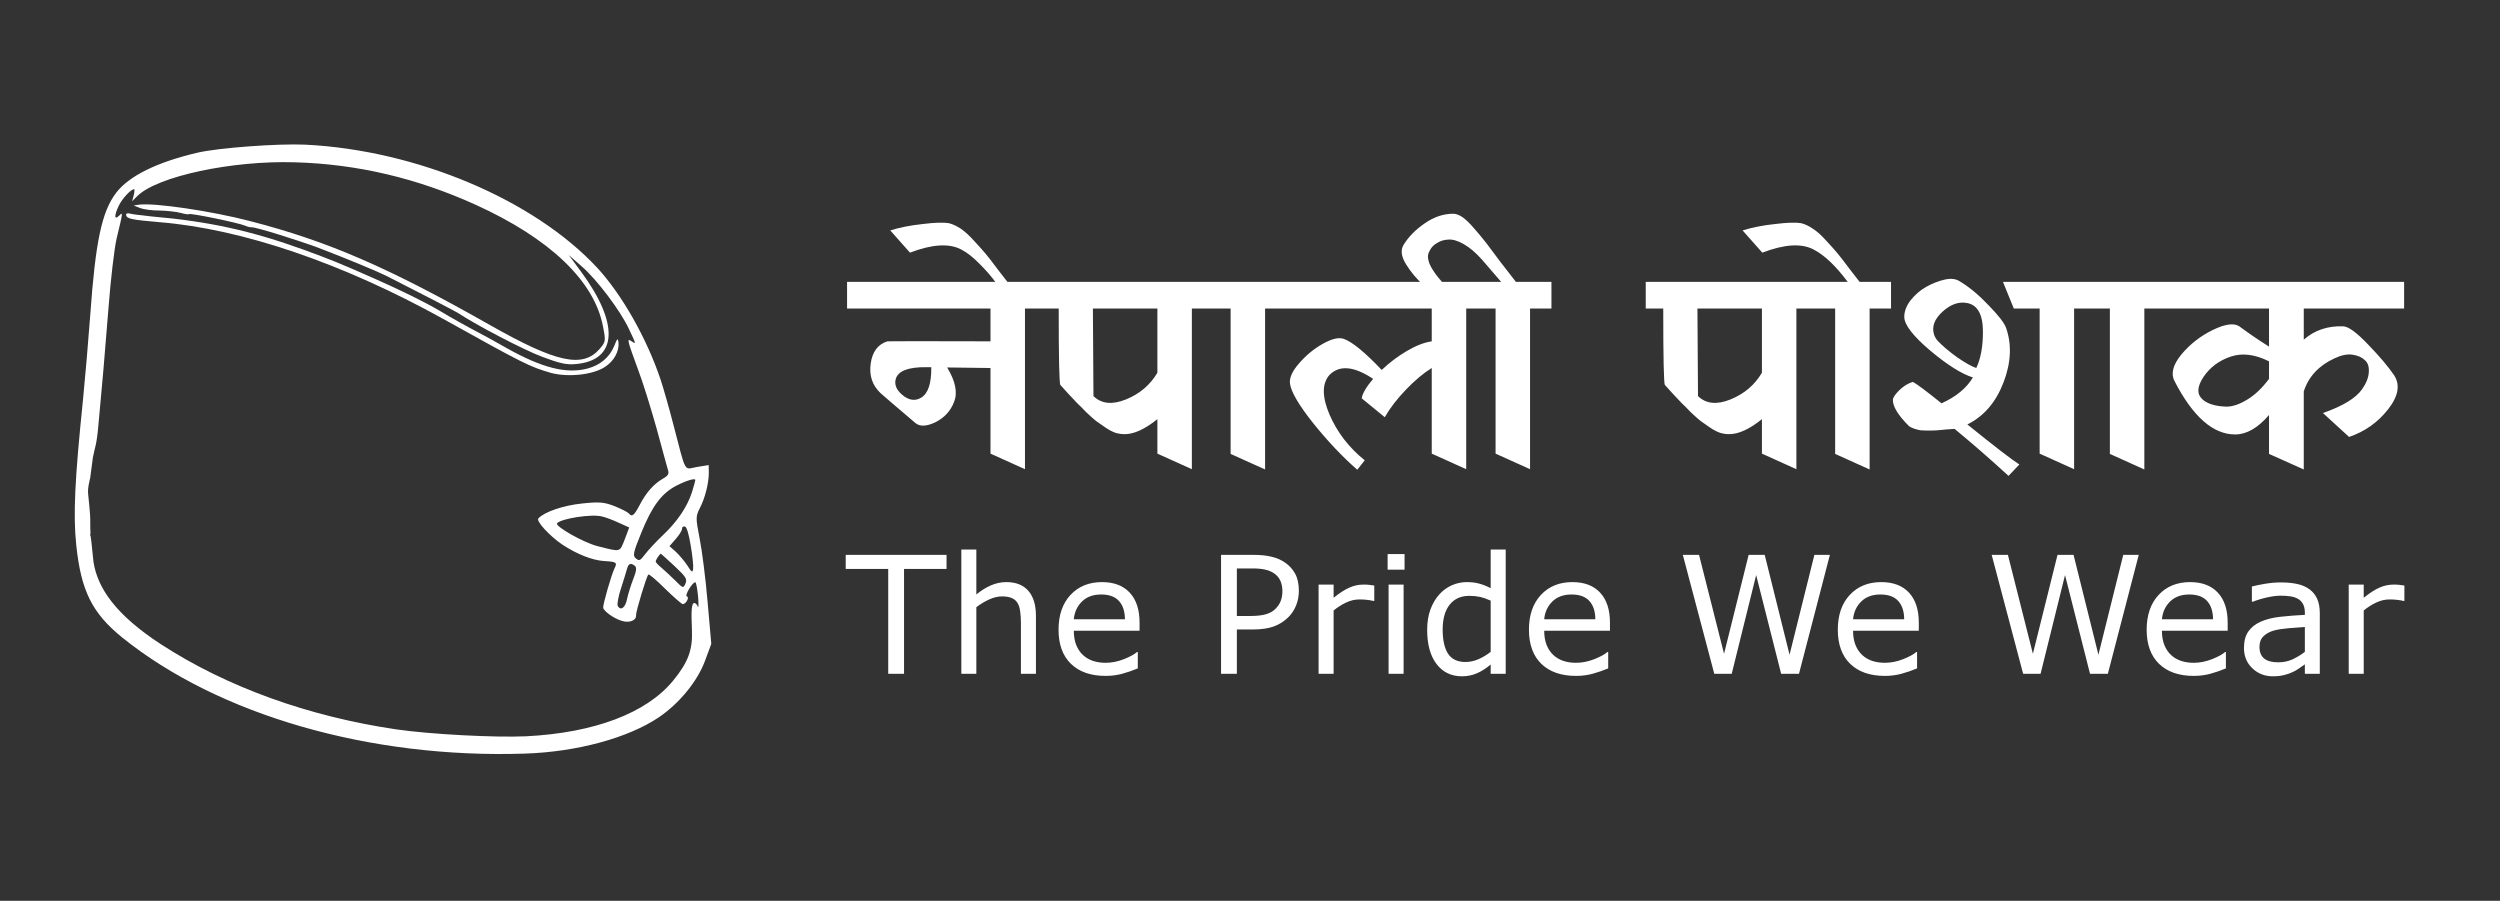
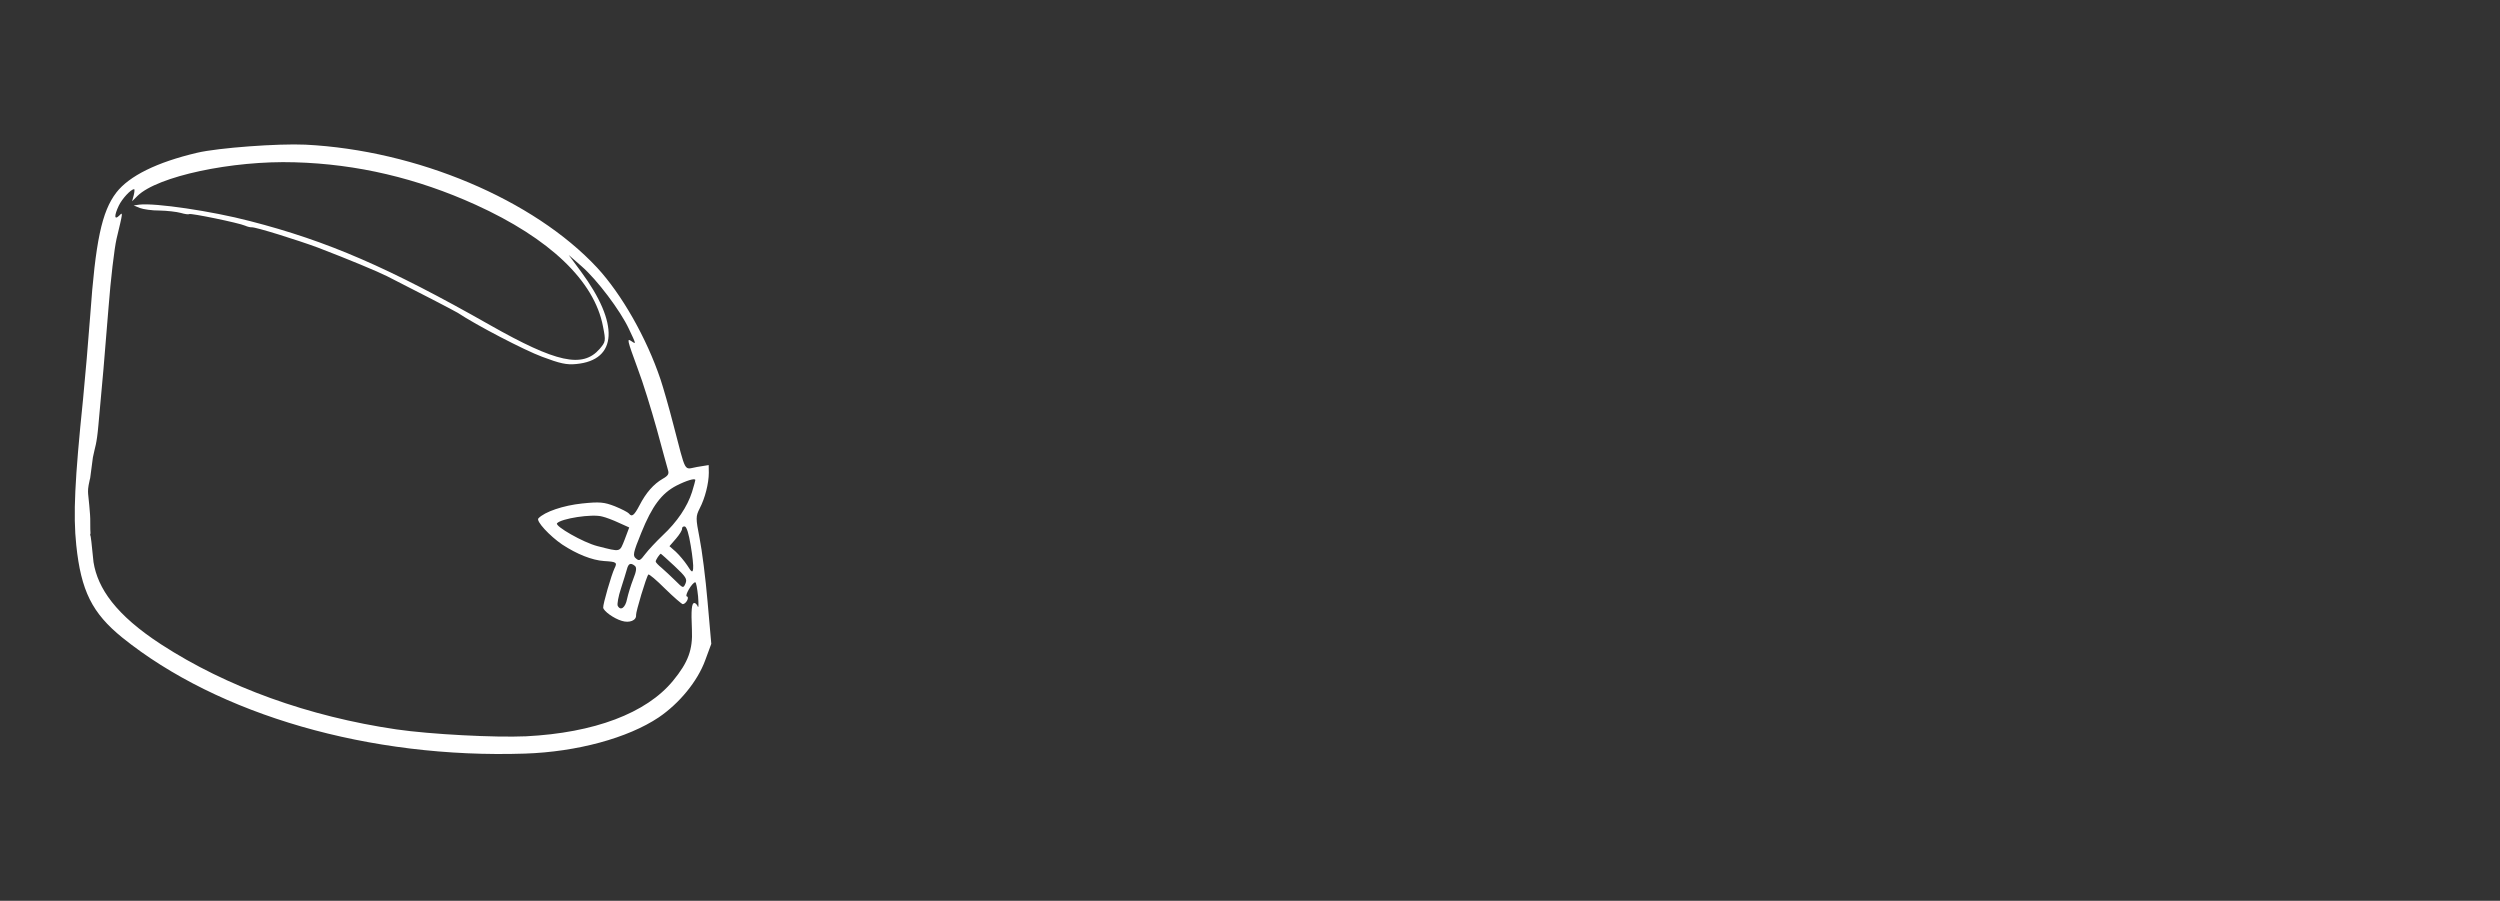
<svg xmlns="http://www.w3.org/2000/svg" fill="none" viewBox="0 0 1421 512" height="512" width="1421">
  <rect x="0" y="0" width="1421" height="512" fill="#333333" stroke="none" />
  <path fill="white" d="M112.087 86.821C89.192 92.206 73.453 99.972 66.104 109.469C57.844 120.234 54.266 137.157 51.261 179.56C50.223 193.351 48.419 214.78 47.206 226.895C42.488 272.865 41.54 292.511 43.341 309.784C46.057 335.824 52.327 348.462 69.551 362.433C124.174 406.384 210.171 431.296 298.474 428.342C327.951 427.352 356.844 419.517 374.385 407.784C386.19 399.777 396.48 387.237 400.84 375.315L404.295 365.963L402.181 341.946C401.068 328.77 398.987 312.568 397.644 305.932C395.402 294.438 395.437 293.522 397.701 288.986C400.745 283.195 402.863 274.765 402.889 268.768L402.819 264.345L396.156 265.43C388.475 266.753 390.243 269.956 382.666 241.036C380.253 231.645 376.981 220.258 375.465 215.725C367.524 192.055 353.335 167.212 339.382 152.118C303.287 113.401 236.906 85.401 173.635 82.226C158.053 81.506 124.043 84.01 112.087 86.821ZM167.513 92.247C203.06 93.231 236.999 101.289 270.233 116.327C312.499 135.505 337.827 159.708 342.735 185.518C344.395 193.946 344.293 194.217 340.816 198.359C331.152 209.4 316.217 206.136 278.546 184.785C220.927 152.092 186.391 137.06 142.068 125.654C120.365 119.969 88.207 115.243 79.197 116.313L75.988 116.778L79.528 118.233C81.426 118.948 86.459 119.726 90.754 119.669C94.932 119.754 100.339 120.363 102.753 121.024C105.039 121.697 107.155 121.998 107.515 121.7C108.092 120.988 135.792 126.7 139.346 128.284C140.715 128.923 142.445 129.263 143.089 129.196C145.152 128.981 168.99 136.399 180.784 140.772C197.886 147.328 214.909 154.405 220.001 157.001C237.746 165.966 258.419 176.72 260.229 177.834C270.73 184.818 298.015 199.043 308.181 202.805C318.218 206.579 322.09 207.479 327.504 206.914C351.122 204.711 352.078 183.892 330.235 154.375L323.256 144.938L330.57 151.343C339.307 158.902 352.614 176.539 357.482 186.978C361.659 195.794 361.659 195.794 358.994 193.987C356.188 192.064 356.411 192.953 362.426 209.396C365.464 217.289 370.212 232.822 373.328 243.964C376.316 255.12 379.223 265.502 379.643 267.022C380.4 269.289 379.863 270.387 376.659 272.155C371.501 275.169 367.188 280.049 363.504 287.21C360.46 293 359.136 294.05 357.476 291.878C356.88 291.158 353.299 289.316 349.488 287.759C343.378 285.399 340.875 285.139 330.82 286.188C320.25 287.29 309.548 290.882 306.03 294.637C304.489 296.101 312.418 304.656 319.57 309.514C327.964 315.023 336.529 318.43 343.353 318.892C350.435 319.326 350.991 319.659 349.264 323.097C347.551 326.663 342.658 343.462 342.859 345.396C343.061 347.33 348.844 351.548 353.415 352.896C357.728 354.27 361.861 352.666 361.538 349.573C361.364 347.897 367.353 327.856 368.521 326.561C368.867 326.134 373.151 329.727 378.099 334.684C383.033 339.512 387.615 343.465 388.131 343.411C390.064 343.209 392.008 339.358 390.407 339.004C388.949 338.765 393.366 331.137 395.171 330.949C395.686 330.895 396.321 334.478 396.778 338.861C397.119 343.386 397.13 345.991 396.609 344.742C396.23 343.609 395.22 342.672 394.576 342.739C393.158 342.887 392.774 346.706 393.286 357.859C393.825 369.27 391.185 376.452 382.512 386.999C367.36 405.39 337.771 416.555 299.012 418.512C281.373 419.309 244.687 417.402 225.369 414.595C175.48 407.288 128.904 390.514 91.582 366.26C65.86 349.526 55.556 334.442 53.155 319.543C52.389 312.196 52.795 316.096 51.945 307.942C51.357 302.301 50.998 305.108 51.441 303.108C51.199 300.787 51.422 294.802 51.186 292.547C50.996 289.471 50.492 284.637 50.24 282.22C50.073 280.625 49.822 278.776 50.358 275.855C51.728 268.383 50.559 277.789 52.805 259.963C54.083 253.477 54.901 253.197 55.923 241.753C58.205 217.408 59.385 203.733 61.699 174.693C62.908 158.799 64.988 141.251 66.241 135.777C69.967 120.273 69.967 120.273 67.733 122.591C64.894 125.363 64.856 122.5 67.528 116.879C69.458 112.898 74.26 107.706 76.193 107.505C76.58 107.464 76.484 109.038 76.027 110.91L75.088 114.396L78.157 111.34C89.51 100.252 131.824 91.148 167.513 92.247ZM395.233 272.824C395.26 273.082 394.409 276.168 393.341 279.667C390.694 288.023 384.824 296.714 376.629 304.345C372.955 307.855 368.5 312.62 366.782 314.884C363.922 318.701 363.304 319.026 361.44 317.396C359.59 315.895 359.815 314.308 364.487 302.875C370.702 287.501 376.088 280.424 384.491 276.029C390.308 273.077 395.112 271.664 395.233 272.824ZM342.278 293.593C344.279 294.036 348.619 295.668 351.772 297.164L357.651 299.808L355.101 306.59C352.102 314.07 353.12 313.833 339.603 310.422C331.572 308.392 315.218 299.021 316.617 297.442C318.94 294.724 336.507 291.98 342.278 293.593ZM392.606 310.106C393.598 315.867 394.216 321.796 393.977 323.255C393.704 325.629 393.161 325.425 390.655 321.386C388.955 318.827 385.987 315.357 384.109 313.599L380.523 310.454L384.245 306.157C386.222 303.866 387.784 301.357 387.69 300.455C387.609 299.681 388.329 299.085 389.258 299.249C390.33 299.528 391.52 303.443 392.606 310.106ZM383.396 321.752C389.896 327.85 390.675 329.072 389.641 331.656C388.377 334.524 388.234 334.409 383.869 330.043C381.253 327.449 377.797 324.291 376.075 322.776C374.224 321.275 372.76 319.734 372.707 319.218C372.613 318.316 374.984 314.811 375.628 314.744C375.757 314.73 379.214 317.888 383.396 321.752ZM360.839 321.629C361.978 322.552 361.793 324.526 359.93 329.151C358.59 332.549 357.038 337.662 356.418 340.464C355.498 345.381 352.721 347.495 351.082 344.278C350.731 343.402 351.447 339.027 352.937 334.572C354.312 330.258 355.877 325.274 356.346 323.531C357.184 320.316 358.419 319.666 360.839 321.629Z" />
-   <path fill="white" d="M71.651 122.05C71.893 124.371 74.423 124.889 90.859 126.302C137.78 130.139 194.943 149.718 251.783 181.189C297.855 206.877 301.151 208.488 313.107 211.932C322.765 214.574 336.945 213.095 343.774 208.604C349.035 205.318 352.08 199.528 351.555 194.5C351.157 191.936 350.811 192.363 349.165 196.574C346.459 203.111 341.19 207.57 333.835 209.51C321.906 212.578 308.26 209.18 288.197 197.981C281.823 194.345 275.321 190.723 273.537 189.867C263.882 184.749 257.38 181.127 249.596 176.466C241.684 171.818 227.946 165.041 213.875 158.82C193.654 149.853 187.802 147.466 172.767 141.997C142.84 131.175 118.959 125.847 86.086 123.021C80.68 122.412 75.145 121.816 73.931 121.422C72.588 121.04 71.57 121.277 71.651 122.05Z" />
-   <path fill="white" d="M538.013 323.376H513.855V383H504.864V323.376H480.706V315.384H538.013V323.376ZM588.827 383H580.29V354.119C580.29 351.788 580.154 349.608 579.881 347.58C579.609 345.521 579.109 343.917 578.383 342.767C577.626 341.495 576.536 340.557 575.113 339.951C573.69 339.315 571.844 338.998 569.573 338.998C567.242 338.998 564.805 339.573 562.262 340.723C559.719 341.874 557.282 343.342 554.951 345.128V383H546.414V312.342H554.951V337.908C557.615 335.698 560.37 333.972 563.216 332.731C566.062 331.49 568.983 330.869 571.98 330.869C577.459 330.869 581.637 332.519 584.513 335.819C587.389 339.119 588.827 343.872 588.827 350.078V383ZM647.724 358.524H610.352C610.352 361.642 610.821 364.367 611.759 366.698C612.698 368.999 613.984 370.891 615.619 372.374C617.193 373.827 619.055 374.917 621.205 375.644C623.384 376.37 625.776 376.733 628.379 376.733C631.831 376.733 635.297 376.052 638.778 374.69C642.29 373.297 644.788 371.935 646.271 370.603H646.725V379.912C643.849 381.123 640.913 382.137 637.916 382.955C634.918 383.772 631.77 384.181 628.47 384.181C620.054 384.181 613.485 381.91 608.762 377.369C604.04 372.798 601.678 366.319 601.678 357.934C601.678 349.639 603.934 343.054 608.444 338.18C612.985 333.306 618.949 330.869 626.336 330.869C633.178 330.869 638.445 332.867 642.139 336.863C645.862 340.859 647.724 346.536 647.724 353.892V358.524ZM639.414 351.985C639.384 347.504 638.249 344.038 636.008 341.586C633.798 339.134 630.423 337.908 625.882 337.908C621.311 337.908 617.663 339.255 614.938 341.949C612.244 344.644 610.715 347.989 610.352 351.985H639.414ZM738.272 335.819C738.272 338.816 737.742 341.601 736.683 344.174C735.653 346.717 734.2 348.927 732.323 350.804C729.992 353.135 727.237 354.891 724.059 356.072C720.88 357.222 716.869 357.797 712.025 357.797H703.034V383H694.042V315.384H712.388C716.445 315.384 719.881 315.732 722.696 316.429C725.512 317.095 728.009 318.154 730.189 319.607C732.762 321.333 734.745 323.482 736.138 326.056C737.561 328.629 738.272 331.883 738.272 335.819ZM728.917 336.046C728.917 333.715 728.509 331.687 727.691 329.961C726.874 328.235 725.633 326.828 723.968 325.738C722.515 324.799 720.85 324.133 718.973 323.74C717.126 323.316 714.78 323.104 711.934 323.104H703.034V350.123H710.617C714.25 350.123 717.202 349.805 719.472 349.169C721.743 348.503 723.589 347.459 725.012 346.036C726.435 344.583 727.434 343.054 728.009 341.45C728.615 339.845 728.917 338.044 728.917 336.046ZM781.139 341.586H780.685C779.414 341.283 778.172 341.071 776.961 340.95C775.781 340.799 774.373 340.723 772.738 340.723C770.104 340.723 767.562 341.313 765.109 342.494C762.657 343.645 760.296 345.143 758.025 346.99V383H749.488V332.277H758.025V339.77C761.416 337.045 764.398 335.123 766.971 334.002C769.575 332.852 772.224 332.277 774.918 332.277C776.401 332.277 777.476 332.322 778.142 332.413C778.808 332.474 779.807 332.61 781.139 332.822V341.586ZM798.35 323.785H788.723V314.93H798.35V323.785ZM797.805 383H789.268V332.277H797.805V383ZM855.839 383H847.302V377.687C844.85 379.806 842.292 381.456 839.627 382.637C836.963 383.817 834.072 384.408 830.954 384.408C824.899 384.408 820.086 382.077 816.514 377.415C812.972 372.752 811.201 366.289 811.201 358.024C811.201 353.726 811.806 349.896 813.017 346.536C814.258 343.175 815.923 340.314 818.012 337.953C820.071 335.652 822.462 333.896 825.187 332.686C827.942 331.475 830.788 330.869 833.724 330.869C836.388 330.869 838.75 331.157 840.808 331.732C842.867 332.277 845.031 333.14 847.302 334.32V312.342H855.839V383ZM847.302 370.512V341.404C845.001 340.375 842.942 339.664 841.126 339.27C839.31 338.876 837.327 338.68 835.177 338.68C830.394 338.68 826.67 340.345 824.006 343.675C821.342 347.005 820.01 351.728 820.01 357.843C820.01 363.867 821.04 368.454 823.098 371.602C825.157 374.72 828.457 376.279 832.998 376.279C835.419 376.279 837.872 375.75 840.354 374.69C842.836 373.6 845.152 372.208 847.302 370.512ZM915.099 358.524H877.727C877.727 361.642 878.196 364.367 879.134 366.698C880.073 368.999 881.359 370.891 882.994 372.374C884.568 373.827 886.43 374.917 888.58 375.644C890.759 376.37 893.151 376.733 895.754 376.733C899.206 376.733 902.672 376.052 906.153 374.69C909.665 373.297 912.163 371.935 913.646 370.603H914.1V379.912C911.224 381.123 908.288 382.137 905.291 382.955C902.293 383.772 899.145 384.181 895.845 384.181C887.429 384.181 880.86 381.91 876.137 377.369C871.415 372.798 869.053 366.319 869.053 357.934C869.053 349.639 871.309 343.054 875.819 338.18C880.36 333.306 886.324 330.869 893.711 330.869C900.553 330.869 905.82 332.867 909.514 336.863C913.237 340.859 915.099 346.536 915.099 353.892V358.524ZM906.789 351.985C906.759 347.504 905.624 344.038 903.383 341.586C901.173 339.134 897.798 337.908 893.257 337.908C888.686 337.908 885.038 339.255 882.313 341.949C879.619 344.644 878.09 347.989 877.727 351.985H906.789ZM1040.11 315.384L1022.54 383H1012.41L998.2 326.873L984.304 383H974.405L956.513 315.384H965.731L979.945 371.602L993.931 315.384H1003.06L1017.18 372.147L1031.3 315.384H1040.11ZM1090.65 358.524H1053.28C1053.28 361.642 1053.75 364.367 1054.69 366.698C1055.63 368.999 1056.92 370.891 1058.55 372.374C1060.12 373.827 1061.99 374.917 1064.14 375.644C1066.31 376.37 1068.71 376.733 1071.31 376.733C1074.76 376.733 1078.23 376.052 1081.71 374.69C1085.22 373.297 1087.72 371.935 1089.2 370.603H1089.66V379.912C1086.78 381.123 1083.84 382.137 1080.85 382.955C1077.85 383.772 1074.7 384.181 1071.4 384.181C1062.98 384.181 1056.42 381.91 1051.69 377.369C1046.97 372.798 1044.61 366.319 1044.61 357.934C1044.61 349.639 1046.86 343.054 1051.38 338.18C1055.92 333.306 1061.88 330.869 1069.27 330.869C1076.11 330.869 1081.38 332.867 1085.07 336.863C1088.79 340.859 1090.65 346.536 1090.65 353.892V358.524ZM1082.34 351.985C1082.31 347.504 1081.18 344.038 1078.94 341.586C1076.73 339.134 1073.35 337.908 1068.81 337.908C1064.24 337.908 1060.59 339.255 1057.87 341.949C1055.17 344.644 1053.65 347.989 1053.28 351.985H1082.34ZM1215.67 315.384L1198.1 383H1187.97L1173.76 326.873L1159.86 383H1149.96L1132.07 315.384H1141.29L1155.5 371.602L1169.49 315.384H1178.61L1192.74 372.147L1206.86 315.384H1215.67ZM1266.21 358.524H1228.84C1228.84 361.642 1229.31 364.367 1230.25 366.698C1231.18 368.999 1232.47 370.891 1234.11 372.374C1235.68 373.827 1237.54 374.917 1239.69 375.644C1241.87 376.37 1244.26 376.733 1246.87 376.733C1250.32 376.733 1253.78 376.052 1257.26 374.69C1260.78 373.297 1263.27 371.935 1264.76 370.603H1265.21V379.912C1262.34 381.123 1259.4 382.137 1256.4 382.955C1253.4 383.772 1250.26 384.181 1246.96 384.181C1238.54 384.181 1231.97 381.91 1227.25 377.369C1222.53 372.798 1220.16 366.319 1220.16 357.934C1220.16 349.639 1222.42 343.054 1226.93 338.18C1231.47 333.306 1237.44 330.869 1244.82 330.869C1251.66 330.869 1256.93 332.867 1260.62 336.863C1264.35 340.859 1266.21 346.536 1266.21 353.892V358.524ZM1257.9 351.985C1257.87 347.504 1256.73 344.038 1254.49 341.586C1252.28 339.134 1248.91 337.908 1244.37 337.908C1239.8 337.908 1236.15 339.255 1233.42 341.949C1230.73 344.644 1229.2 347.989 1228.84 351.985H1257.9ZM1318.57 383H1310.08V377.596C1309.32 378.111 1308.29 378.837 1306.99 379.776C1305.72 380.684 1304.48 381.411 1303.27 381.956C1301.84 382.652 1300.21 383.227 1298.36 383.681C1296.51 384.166 1294.35 384.408 1291.87 384.408C1287.3 384.408 1283.42 382.894 1280.24 379.867C1277.06 376.839 1275.47 372.979 1275.47 368.287C1275.47 364.442 1276.29 361.339 1277.93 358.978C1279.59 356.586 1281.95 354.709 1285.01 353.347C1288.1 351.985 1291.81 351.062 1296.14 350.577C1300.46 350.093 1305.11 349.729 1310.08 349.487V348.17C1310.08 346.233 1309.73 344.628 1309.03 343.357C1308.37 342.085 1307.4 341.086 1306.13 340.36C1304.92 339.664 1303.46 339.194 1301.77 338.952C1300.07 338.71 1298.3 338.589 1296.45 338.589C1294.21 338.589 1291.72 338.892 1288.96 339.497C1286.21 340.072 1283.36 340.92 1280.42 342.04H1279.97V333.367C1281.63 332.913 1284.04 332.413 1287.19 331.868C1290.34 331.323 1293.44 331.051 1296.5 331.051C1300.07 331.051 1303.17 331.354 1305.81 331.959C1308.47 332.534 1310.77 333.533 1312.71 334.956C1314.62 336.349 1316.07 338.15 1317.07 340.36C1318.07 342.57 1318.57 345.31 1318.57 348.579V383ZM1310.08 370.512V356.39C1307.47 356.541 1304.4 356.768 1300.86 357.071C1297.35 357.374 1294.56 357.812 1292.5 358.388C1290.05 359.084 1288.07 360.174 1286.55 361.657C1285.04 363.11 1284.28 365.124 1284.28 367.697C1284.28 370.603 1285.16 372.798 1286.92 374.281C1288.67 375.734 1291.35 376.461 1294.96 376.461C1297.95 376.461 1300.69 375.886 1303.17 374.735C1305.66 373.555 1307.96 372.147 1310.08 370.512ZM1366.66 341.586H1366.2C1364.93 341.283 1363.69 341.071 1362.48 340.95C1361.3 340.799 1359.89 340.723 1358.26 340.723C1355.62 340.723 1353.08 341.313 1350.63 342.494C1348.18 343.645 1345.81 345.143 1343.54 346.99V383H1335.01V332.277H1343.54V339.77C1346.93 337.045 1349.92 335.123 1352.49 334.002C1355.09 332.852 1357.74 332.277 1360.44 332.277C1361.92 332.277 1362.99 332.322 1363.66 332.413C1364.33 332.474 1365.33 332.61 1366.66 332.822V341.586Z" />
-   <path fill="white" d="M563.002 257.842V209.178L538.354 208.862C543.094 216.657 544.411 223.187 542.304 228.454C540.303 233.615 536.774 237.46 531.718 239.988C526.662 242.411 522.87 242.569 520.342 240.462C507.597 229.613 500.961 223.925 500.434 223.398C495.799 218.974 493.956 213.391 494.904 206.65C495.852 199.909 499.012 195.695 504.384 194.01C504.805 193.905 524.345 193.905 563.002 194.01V175.366H481.474V160.198H594.76V175.366H582.594V266.69L563.002 257.842ZM526.504 208.704C516.181 208.599 510.388 210.863 509.124 215.498C508.281 218.658 509.545 221.66 512.916 224.504C516.603 227.559 520.131 228.085 523.502 226.084C527.505 223.767 529.453 217.973 529.348 208.704H526.504ZM572.856 160.514L566.062 160.672C563.639 157.301 560.585 153.773 556.898 150.086C553.211 146.294 549.735 143.555 546.47 141.87C539.623 138.183 529.88 138.763 517.24 143.608L506.022 130.968C511.394 129.283 517.556 128.071 524.508 127.334C531.355 126.491 536.305 126.333 539.36 126.86C541.467 127.387 543.731 128.44 546.154 130.02C548.471 131.6 550.999 133.917 553.738 136.972C556.477 139.921 558.689 142.397 560.374 144.398C561.954 146.294 564.271 149.296 567.326 153.404C570.381 157.407 572.224 159.777 572.856 160.514ZM591.816 175.366V160.198H689.618V175.366H677.452V266.69L657.86 257.842V238.25C650.803 243.938 644.588 246.782 639.216 246.782C637.531 246.782 635.793 246.519 634.002 245.992C632.211 245.36 630.315 244.359 628.314 242.99C626.313 241.621 624.575 240.409 623.1 239.356C621.625 238.197 619.729 236.512 617.412 234.3C615.2 231.983 613.515 230.297 612.356 229.244C611.303 228.085 609.565 226.242 607.142 223.714C604.825 221.081 603.35 219.448 602.718 218.816C602.086 218.184 601.77 203.701 601.77 175.366H591.816ZM621.52 225.136C626.049 229.56 632.211 230.192 640.006 227.032C647.801 223.872 653.752 218.816 657.86 211.864V175.366H621.204L621.52 225.136ZM687.473 175.366V160.198H731.239V175.366H719.073V266.848L699.481 258V175.366H687.473ZM813.802 257.842V209.178C809.168 212.022 804.27 216.13 799.108 221.502C794.052 226.769 790.05 231.983 787.1 237.144L773.986 226.4C774.408 223.661 776.567 219.975 780.464 215.34C769.72 208.177 761.504 207.387 755.816 212.97C751.392 217.815 751.34 225.347 755.658 235.564C760.082 245.781 766.771 254.471 775.724 261.634L771.458 267.006C763.032 259.633 754.71 250.837 746.494 240.62C738.278 230.297 733.854 222.766 733.222 218.026C732.801 214.761 734.539 210.916 738.436 206.492C742.334 201.963 746.81 198.276 751.866 195.432C756.922 192.588 760.872 191.64 763.716 192.588C768.562 194.273 775.777 200.172 785.362 210.284C789.681 206.176 794.421 202.595 799.582 199.54C804.744 196.485 809.484 194.642 813.802 194.01V175.366H729.272V160.198H845.718V175.366H833.394V266.69L813.802 257.842ZM821.802 162.568L809.478 162.41C805.265 158.618 801.842 154.563 799.208 150.244C796.47 145.82 795.996 142.133 797.786 139.184C800.63 134.549 804.686 130.441 809.952 126.86C815.114 123.279 820.486 121.488 826.068 121.488C827.648 121.488 829.439 122.173 831.44 123.542C833.336 124.911 835.496 127.018 837.918 129.862C840.341 132.601 842.658 135.392 844.87 138.236C846.977 140.975 849.663 144.556 852.928 148.98C856.299 153.404 859.196 157.143 861.618 160.198H881.842V175.366H869.676V266.69L850.084 257.842V175.366H838.076V160.198H853.244L842.342 147.558C838.761 143.555 835.285 140.606 831.914 138.71C828.544 136.814 825.647 135.971 823.224 136.182C820.802 136.287 818.695 136.919 816.904 138.078C815.008 139.131 813.639 140.501 812.796 142.186C811.848 143.766 811.48 145.241 811.69 146.61C812.006 150.507 815.377 155.827 821.802 162.568ZM935.435 175.366V160.198H1033.24V175.366H1021.07V266.69L1001.48 257.842V238.25C994.422 243.938 988.207 246.782 982.835 246.782C981.15 246.782 979.412 246.519 977.621 245.992C975.831 245.36 973.935 244.359 971.933 242.99C969.932 241.621 968.194 240.409 966.719 239.356C965.245 238.197 963.349 236.512 961.031 234.3C958.819 231.983 957.134 230.297 955.975 229.244C954.922 228.085 953.184 226.242 950.761 223.714C948.444 221.081 946.969 219.448 946.337 218.816C945.705 218.184 945.389 203.701 945.389 175.366H935.435ZM965.139 225.136C969.669 229.56 975.831 230.192 983.625 227.032C991.42 223.872 997.371 218.816 1001.48 211.864V175.366H964.823L965.139 225.136ZM1057 160.198H1074.86V175.366H1062.69V266.848L1043.1 258V175.366H1031.09V160.198H1050.21C1043.47 151.139 1037.04 145.03 1030.93 141.87C1024.09 138.183 1014.34 138.763 1001.7 143.608L990.486 130.968C995.858 129.283 1002.02 128.071 1008.97 127.334C1015.82 126.491 1020.77 126.333 1023.82 126.86C1025.93 127.387 1028.14 128.44 1030.46 130.02C1032.78 131.495 1035.31 133.759 1038.04 136.814C1040.78 139.763 1042.94 142.186 1044.52 144.082C1046.1 145.978 1048.42 148.98 1051.47 153.088C1054.63 157.091 1056.48 159.461 1057 160.198ZM1147.8 264.004L1141.64 270.482C1131.31 261.002 1121.1 252.101 1110.98 243.78C1110.25 243.78 1108.72 243.885 1106.4 244.096C1104.19 244.307 1102.5 244.465 1101.35 244.57C1100.19 244.675 1098.55 244.728 1096.45 244.728C1094.45 244.728 1092.81 244.675 1091.55 244.57C1090.39 244.359 1089.18 244.043 1087.92 243.622C1086.65 243.201 1085.65 242.674 1084.91 242.042C1078.91 236.038 1075.91 231.14 1075.91 227.348C1075.91 226.084 1077.12 224.241 1079.54 221.818C1082.07 219.395 1084.65 217.815 1087.28 217.078C1089.5 218.237 1094.92 222.292 1103.56 229.244C1111.77 225.557 1117.73 220.659 1121.41 214.55C1114.99 212.549 1106.88 207.44 1097.08 199.224C1087.28 190.903 1082.39 184.53 1082.39 180.106C1082.39 176.946 1083.6 173.786 1086.02 170.626C1088.55 167.466 1091.5 164.938 1094.87 163.042C1098.24 161.146 1101.71 159.777 1105.3 158.934C1108.88 158.091 1111.83 158.46 1114.14 160.04C1119.41 163.2 1124.78 167.677 1130.26 173.47C1135.84 179.158 1139.16 183.424 1140.21 186.268C1143.58 195.748 1143.11 206.123 1138.79 217.394C1134.47 228.665 1127.63 236.617 1118.25 241.252C1133.63 253.681 1143.48 261.265 1147.8 264.004ZM1144.64 175.366L1138.48 160.198H1190.46V175.366H1178.92V266.69L1159.33 257.842V175.366H1144.64ZM1123.31 209.178C1125.84 203.911 1127.1 197.065 1127.1 188.638C1127.1 178.737 1124.05 173.259 1117.94 172.206C1113.3 171.363 1108.72 172.996 1104.19 177.104C1099.56 181.317 1097.92 185.636 1099.29 190.06C1099.71 191.429 1100.45 192.693 1101.5 193.852C1104.35 196.801 1108.03 199.909 1112.56 203.174C1117.2 206.334 1120.78 208.335 1123.31 209.178ZM1187.24 175.366V160.198H1231.01V175.366H1218.84V266.848L1199.25 258V175.366H1187.24ZM1226.2 175.366V160.198H1366.5V175.366H1309.46V193.062C1315.57 187.69 1323.05 185.162 1331.9 185.478C1334.85 185.583 1339.53 189.007 1345.96 195.748C1352.49 202.489 1357.44 208.335 1360.81 213.286C1364.39 218.763 1363.23 225.241 1357.34 232.72C1351.54 240.093 1344.17 245.307 1335.22 248.362L1320.36 234.774C1331.74 230.771 1339.17 226.242 1342.64 221.186C1345.06 217.71 1346.33 214.445 1346.43 211.39C1346.64 208.335 1345.85 206.071 1344.06 204.596C1342.38 203.016 1340.06 202.015 1337.11 201.594C1334.16 201.173 1330.79 201.857 1327 203.648C1318.05 207.756 1312.2 214.023 1309.46 222.45V266.848L1289.71 258V235.88C1283.39 243.253 1276.97 246.94 1270.44 246.94C1257.9 246.94 1246.42 236.828 1235.99 216.604C1233.78 212.391 1235.1 207.335 1239.94 201.436C1244.89 195.537 1250.84 190.903 1257.8 187.532C1264.75 184.161 1269.75 183.477 1272.81 185.478C1278.07 189.375 1283.71 193.22 1289.71 197.012V175.366H1226.2ZM1251.32 226.4C1252.48 227.769 1254.27 228.875 1256.69 229.718C1259.11 230.561 1262.06 231.035 1265.54 231.14C1269.01 231.14 1272.91 229.823 1277.23 227.19C1281.65 224.557 1285.81 220.607 1289.71 215.34V205.386C1281.71 201.383 1274.44 200.488 1267.91 202.7C1261.38 204.912 1256.27 208.704 1252.58 214.076C1249 219.448 1248.58 223.556 1251.32 226.4Z" />
</svg>